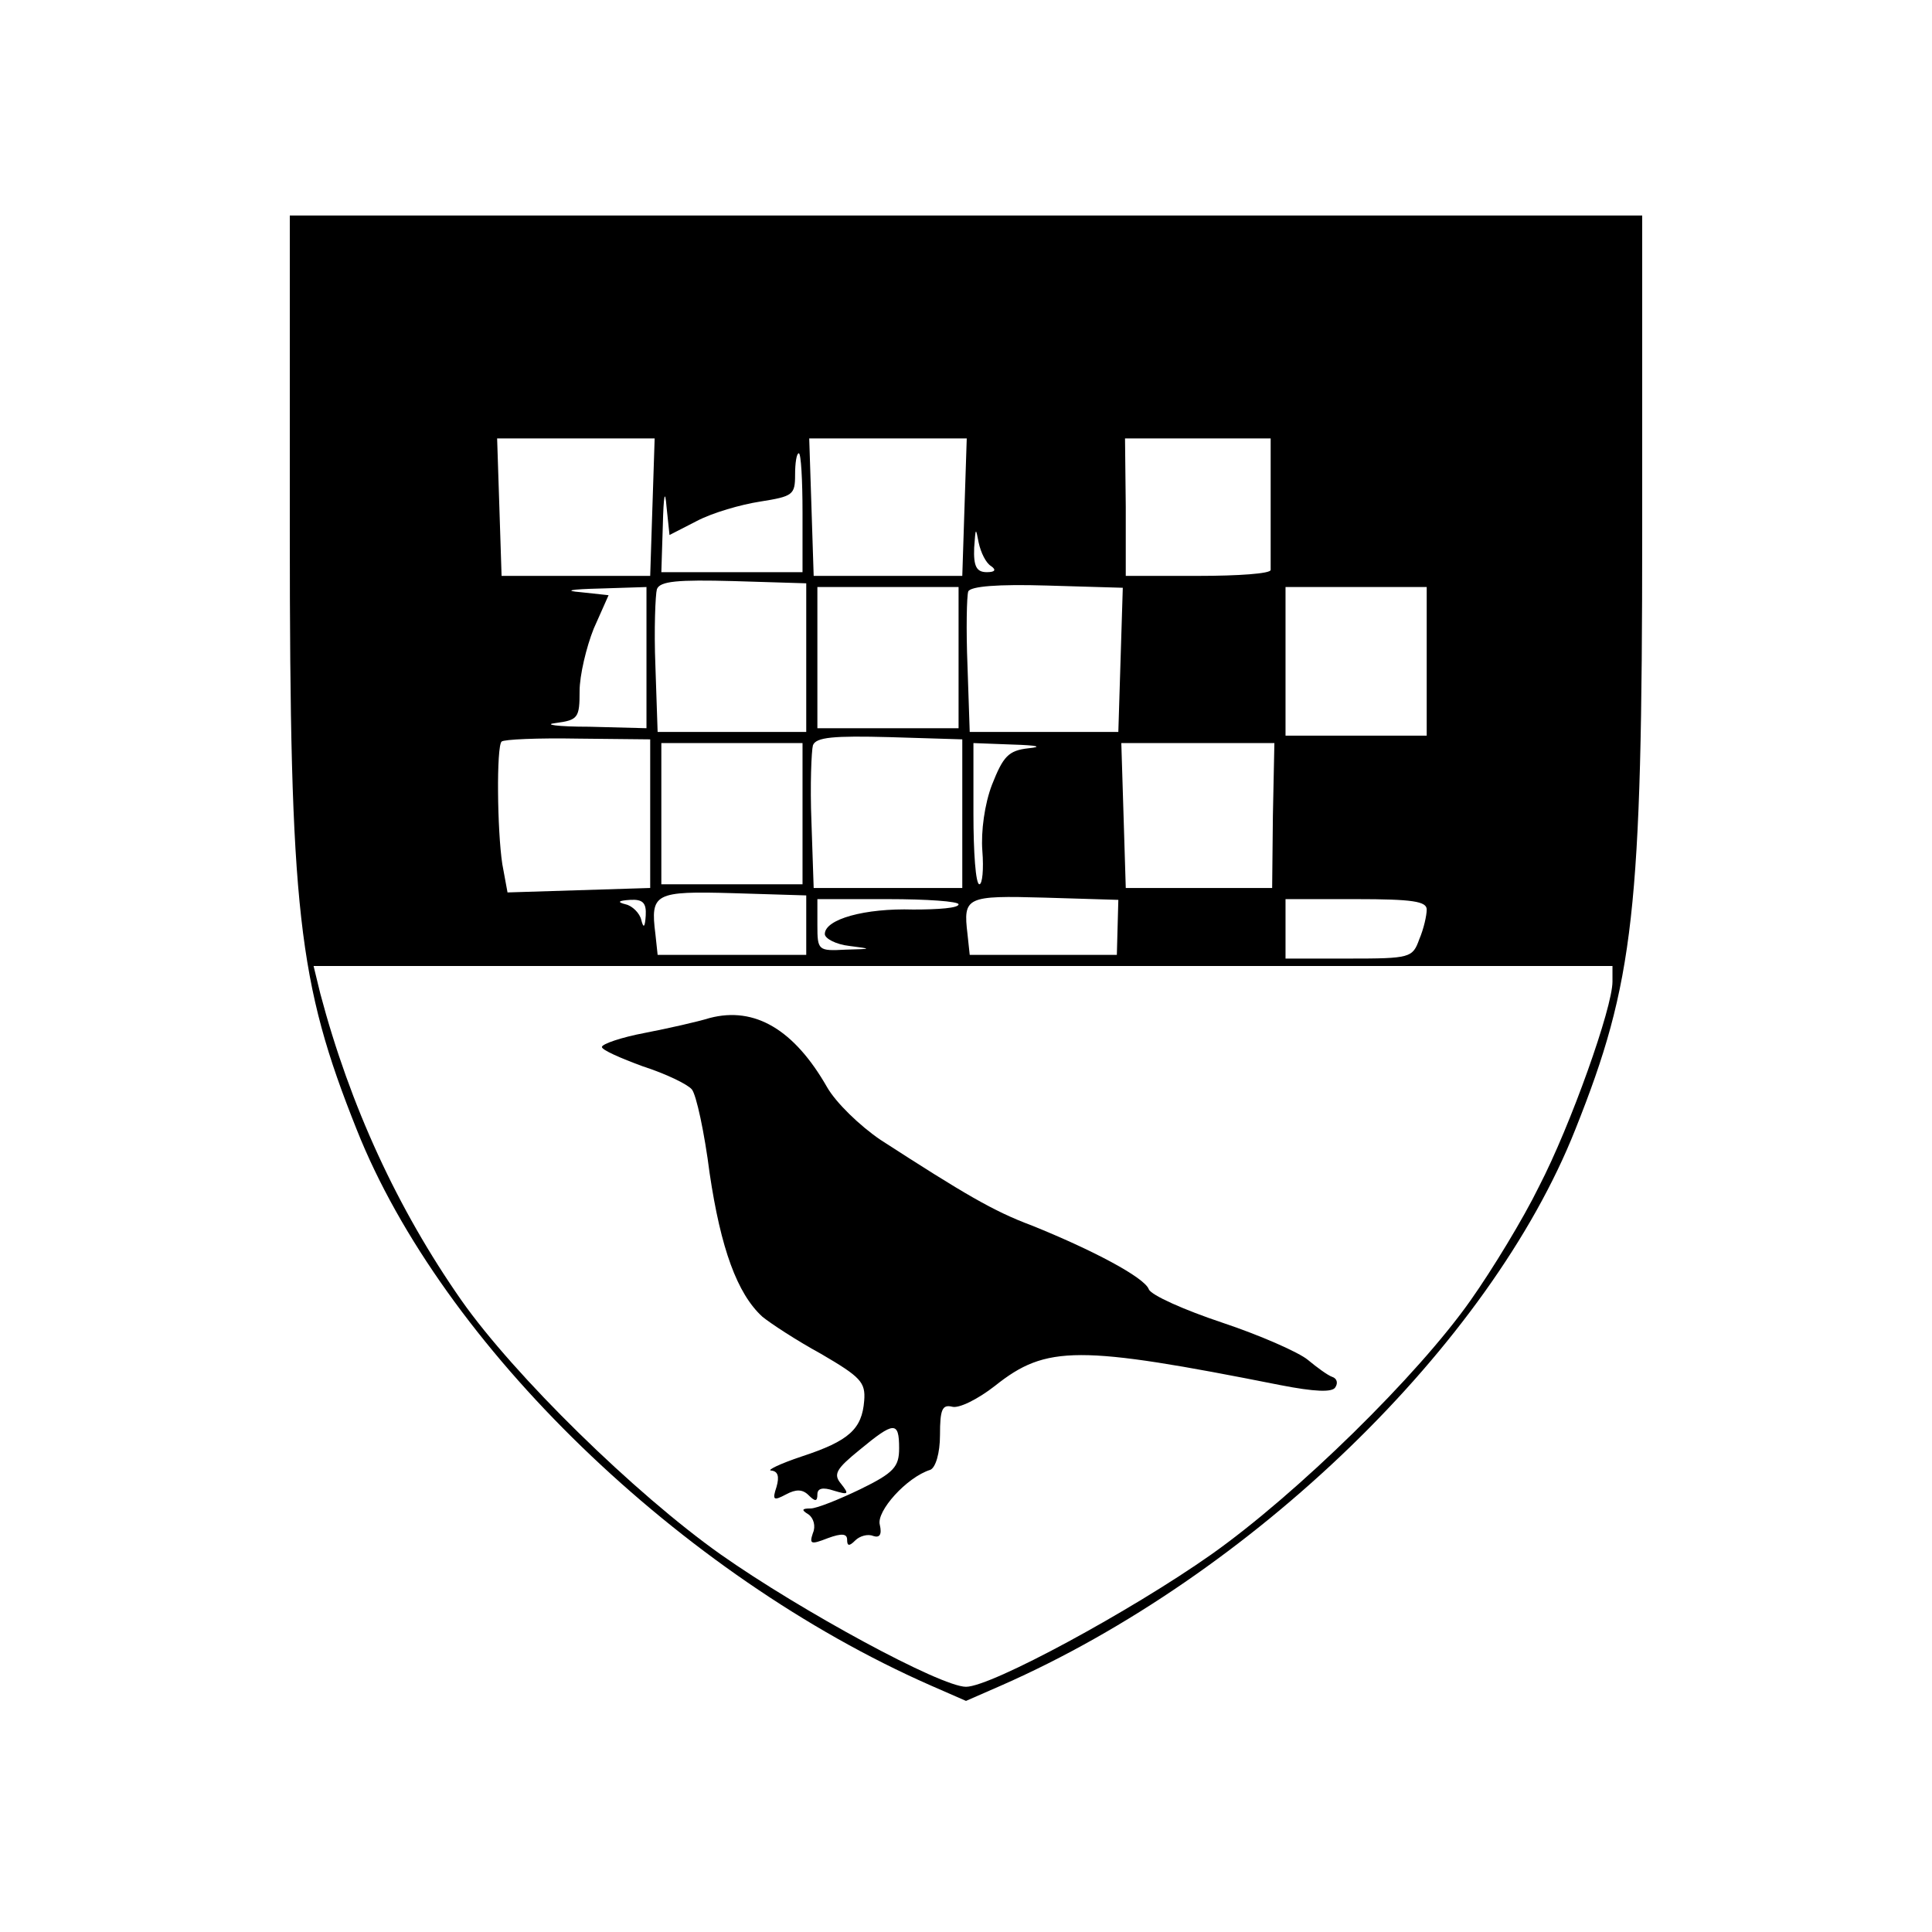
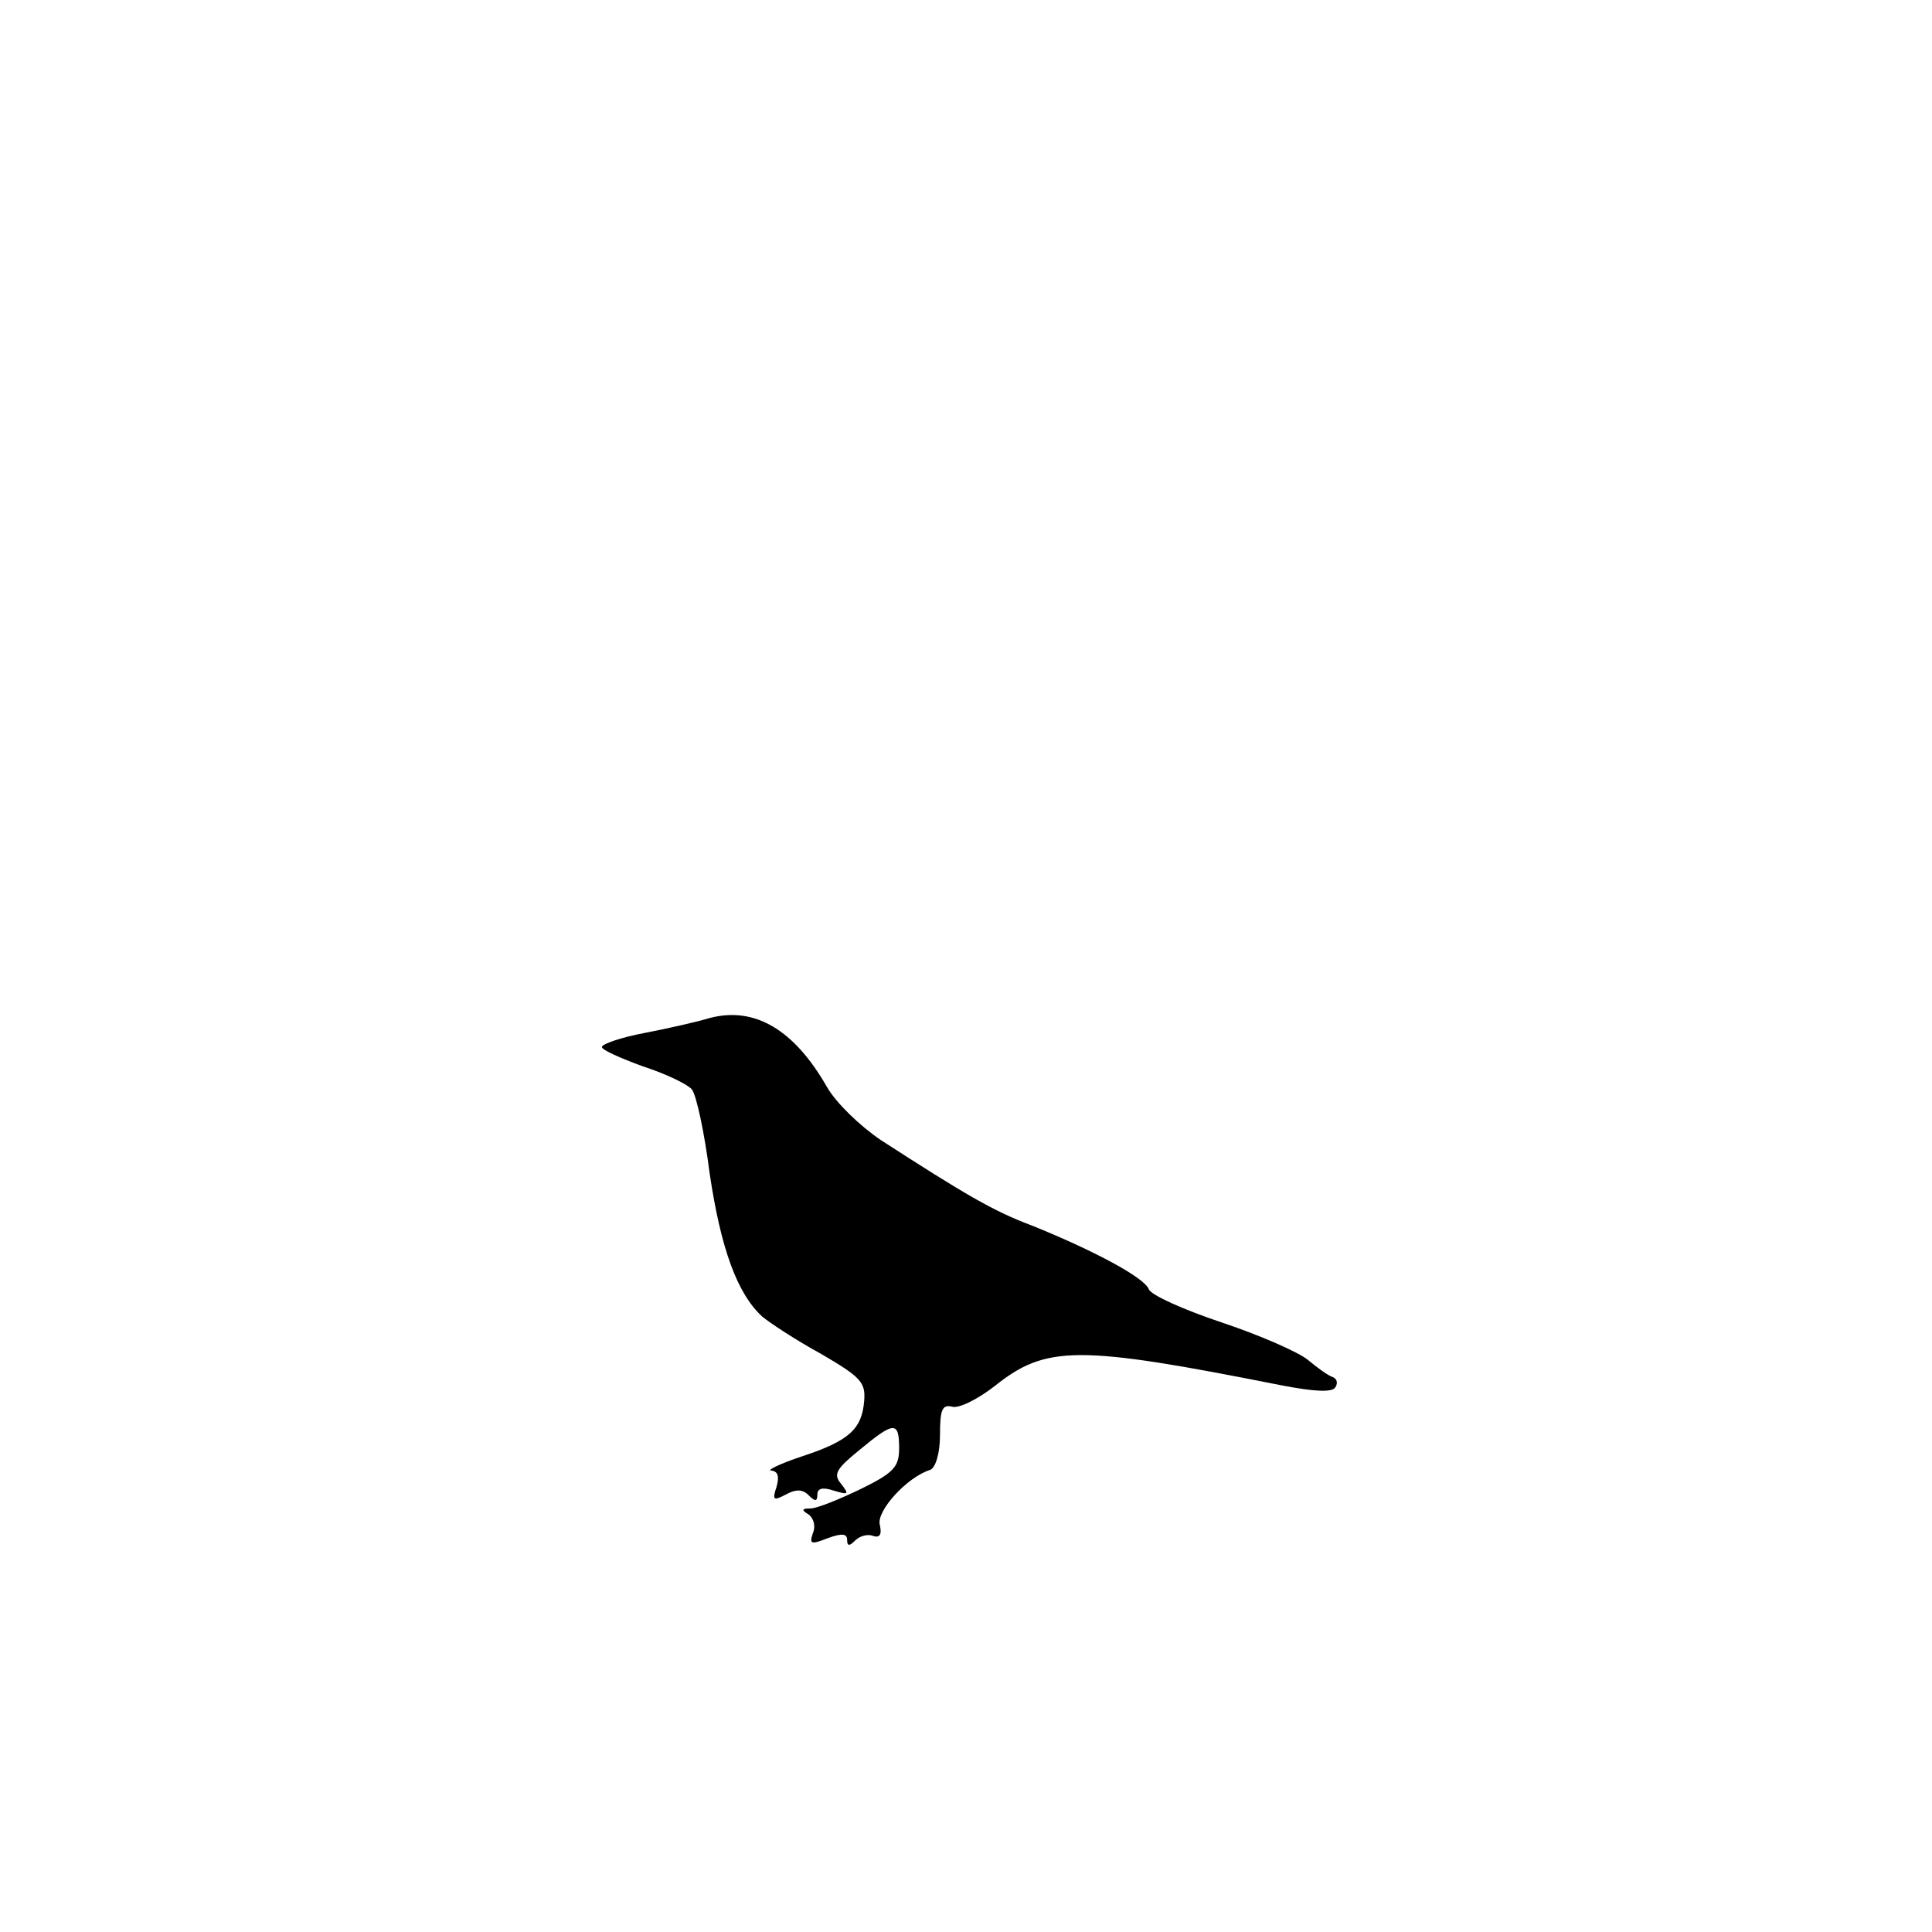
<svg xmlns="http://www.w3.org/2000/svg" version="1.0" width="260pt" height="260pt" viewBox="0 0 260 260" preserveAspectRatio="xMidYMid meet">
  <g transform="translate(0,260) scale(0.1,-0.1)" fill="#000000" stroke="none">
-     <path d="M390 1885 c0 -512 11 -607 90 -805 115 -290 436 -600 772 -748 l48 -21 48 21 c336 148 657 458 772 748 79 198 90 293 90 805 l0 425 -910 0 -910 0 0 -425z m488 33 l-3 -93 -100 0 -100 0 -3 93 -3 92 106 0 106 0 -3 -92z m420 0 l-3 -93 -100 0 -100 0 -3 93 -3 92 106 0 106 0 -3 -92z m412 7 c0 -47 0 -88 0 -92 0 -5 -44 -8 -97 -8 l-98 0 0 93 -1 92 98 0 98 0 0 -85z m-630 -15 l0 -80 -95 0 -95 0 2 63 c1 41 3 50 5 25 l4 -38 37 19 c21 11 59 22 85 26 44 7 47 9 47 36 0 16 2 29 5 29 3 0 5 -36 5 -80z m254 -72 c7 -5 5 -8 -6 -8 -14 0 -18 8 -17 33 2 27 2 28 6 7 3 -14 10 -28 17 -32z m-249 -123 l0 -100 -100 0 -100 0 -3 89 c-2 49 0 96 2 103 4 11 28 13 103 11 l98 -3 0 -100z m423 -3 l-3 -97 -100 0 -100 0 -3 89 c-2 49 -1 94 1 100 3 7 40 10 106 8 l102 -3 -3 -97z m-638 3 l0 -95 -77 2 c-43 0 -63 3 -45 5 30 4 32 7 32 43 0 21 9 59 19 84 l20 45 -37 4 c-24 2 -15 4 26 5 l62 2 0 -95z m420 0 l0 -95 -95 0 -95 0 0 95 0 95 95 0 95 0 0 -95z m630 -5 l0 -100 -95 0 -95 0 0 100 0 100 95 0 95 0 0 -100z m-1045 -205 l0 -100 -96 -3 -96 -3 -7 38 c-7 46 -8 158 -1 165 3 3 49 5 103 4 l97 -1 0 -100z m420 0 l0 -100 -100 0 -100 0 -3 89 c-2 49 0 96 2 103 4 11 28 13 103 11 l98 -3 0 -100z m-215 0 l0 -95 -95 0 -95 0 0 95 0 95 95 0 95 0 0 -95z m304 88 c-27 -3 -34 -11 -49 -49 -10 -26 -15 -63 -13 -89 2 -25 0 -45 -4 -45 -5 0 -8 43 -8 95 l0 95 53 -2 c33 -1 41 -3 21 -5z m329 -90 l-1 -98 -99 0 -98 0 -3 98 -3 97 103 0 103 0 -2 -97z m-628 -148 l0 -40 -100 0 -100 0 -3 28 c-7 55 -1 58 105 55 l98 -3 0 -40z m419 -3 l-1 -37 -99 0 -99 0 -3 28 c-6 50 -2 52 104 49 l99 -3 -1 -37z m-635 16 c-1 -16 -3 -18 -6 -6 -2 9 -12 19 -21 21 -12 3 -10 5 6 6 17 1 22 -4 21 -21z m421 15 c0 -5 -27 -7 -61 -7 -65 2 -119 -13 -119 -33 0 -6 15 -14 33 -16 31 -4 31 -4 -5 -5 -37 -2 -38 -1 -38 33 l0 35 95 0 c52 0 95 -3 95 -7z m630 -7 c0 -8 -4 -26 -10 -40 -9 -25 -12 -26 -95 -26 l-85 0 0 40 0 40 95 0 c76 0 95 -3 95 -14z m250 -97 c0 -35 -56 -193 -99 -276 -21 -43 -63 -112 -92 -153 -71 -101 -233 -260 -349 -342 -108 -76 -296 -178 -330 -178 -34 0 -222 102 -330 178 -116 82 -278 241 -349 342 -86 123 -150 262 -190 413 l-9 37 874 0 874 0 0 -21z" />
    <path d="M955 1230 c-16 -5 -56 -14 -87 -20 -32 -6 -58 -15 -58 -19 0 -4 25 -15 55 -26 31 -10 60 -24 66 -31 6 -7 17 -58 24 -113 15 -101 37 -162 71 -193 11 -9 46 -32 79 -50 53 -31 60 -38 58 -63 -3 -38 -20 -54 -84 -75 -30 -10 -48 -19 -41 -19 9 -1 11 -8 7 -22 -6 -18 -4 -19 13 -10 13 7 22 7 30 -1 9 -9 12 -9 12 1 0 8 7 10 22 5 20 -6 21 -5 10 9 -11 13 -7 20 25 46 46 38 53 39 53 2 0 -25 -7 -33 -52 -55 -29 -14 -59 -26 -67 -26 -12 0 -13 -2 -3 -8 7 -5 10 -16 6 -25 -5 -15 -3 -16 20 -7 19 7 26 6 26 -2 0 -9 3 -9 11 -1 6 6 17 9 24 6 9 -3 12 2 9 15 -5 18 36 64 68 74 7 3 13 22 13 47 0 34 3 41 16 38 9 -3 35 10 58 28 69 55 112 55 384 1 46 -9 70 -10 74 -3 4 6 2 12 -4 14 -6 2 -21 13 -33 23 -12 10 -64 33 -115 50 -51 17 -96 37 -99 45 -6 16 -76 53 -158 86 -51 19 -90 42 -203 115 -28 19 -60 50 -72 71 -44 77 -97 109 -158 93z" />
  </g>
</svg>